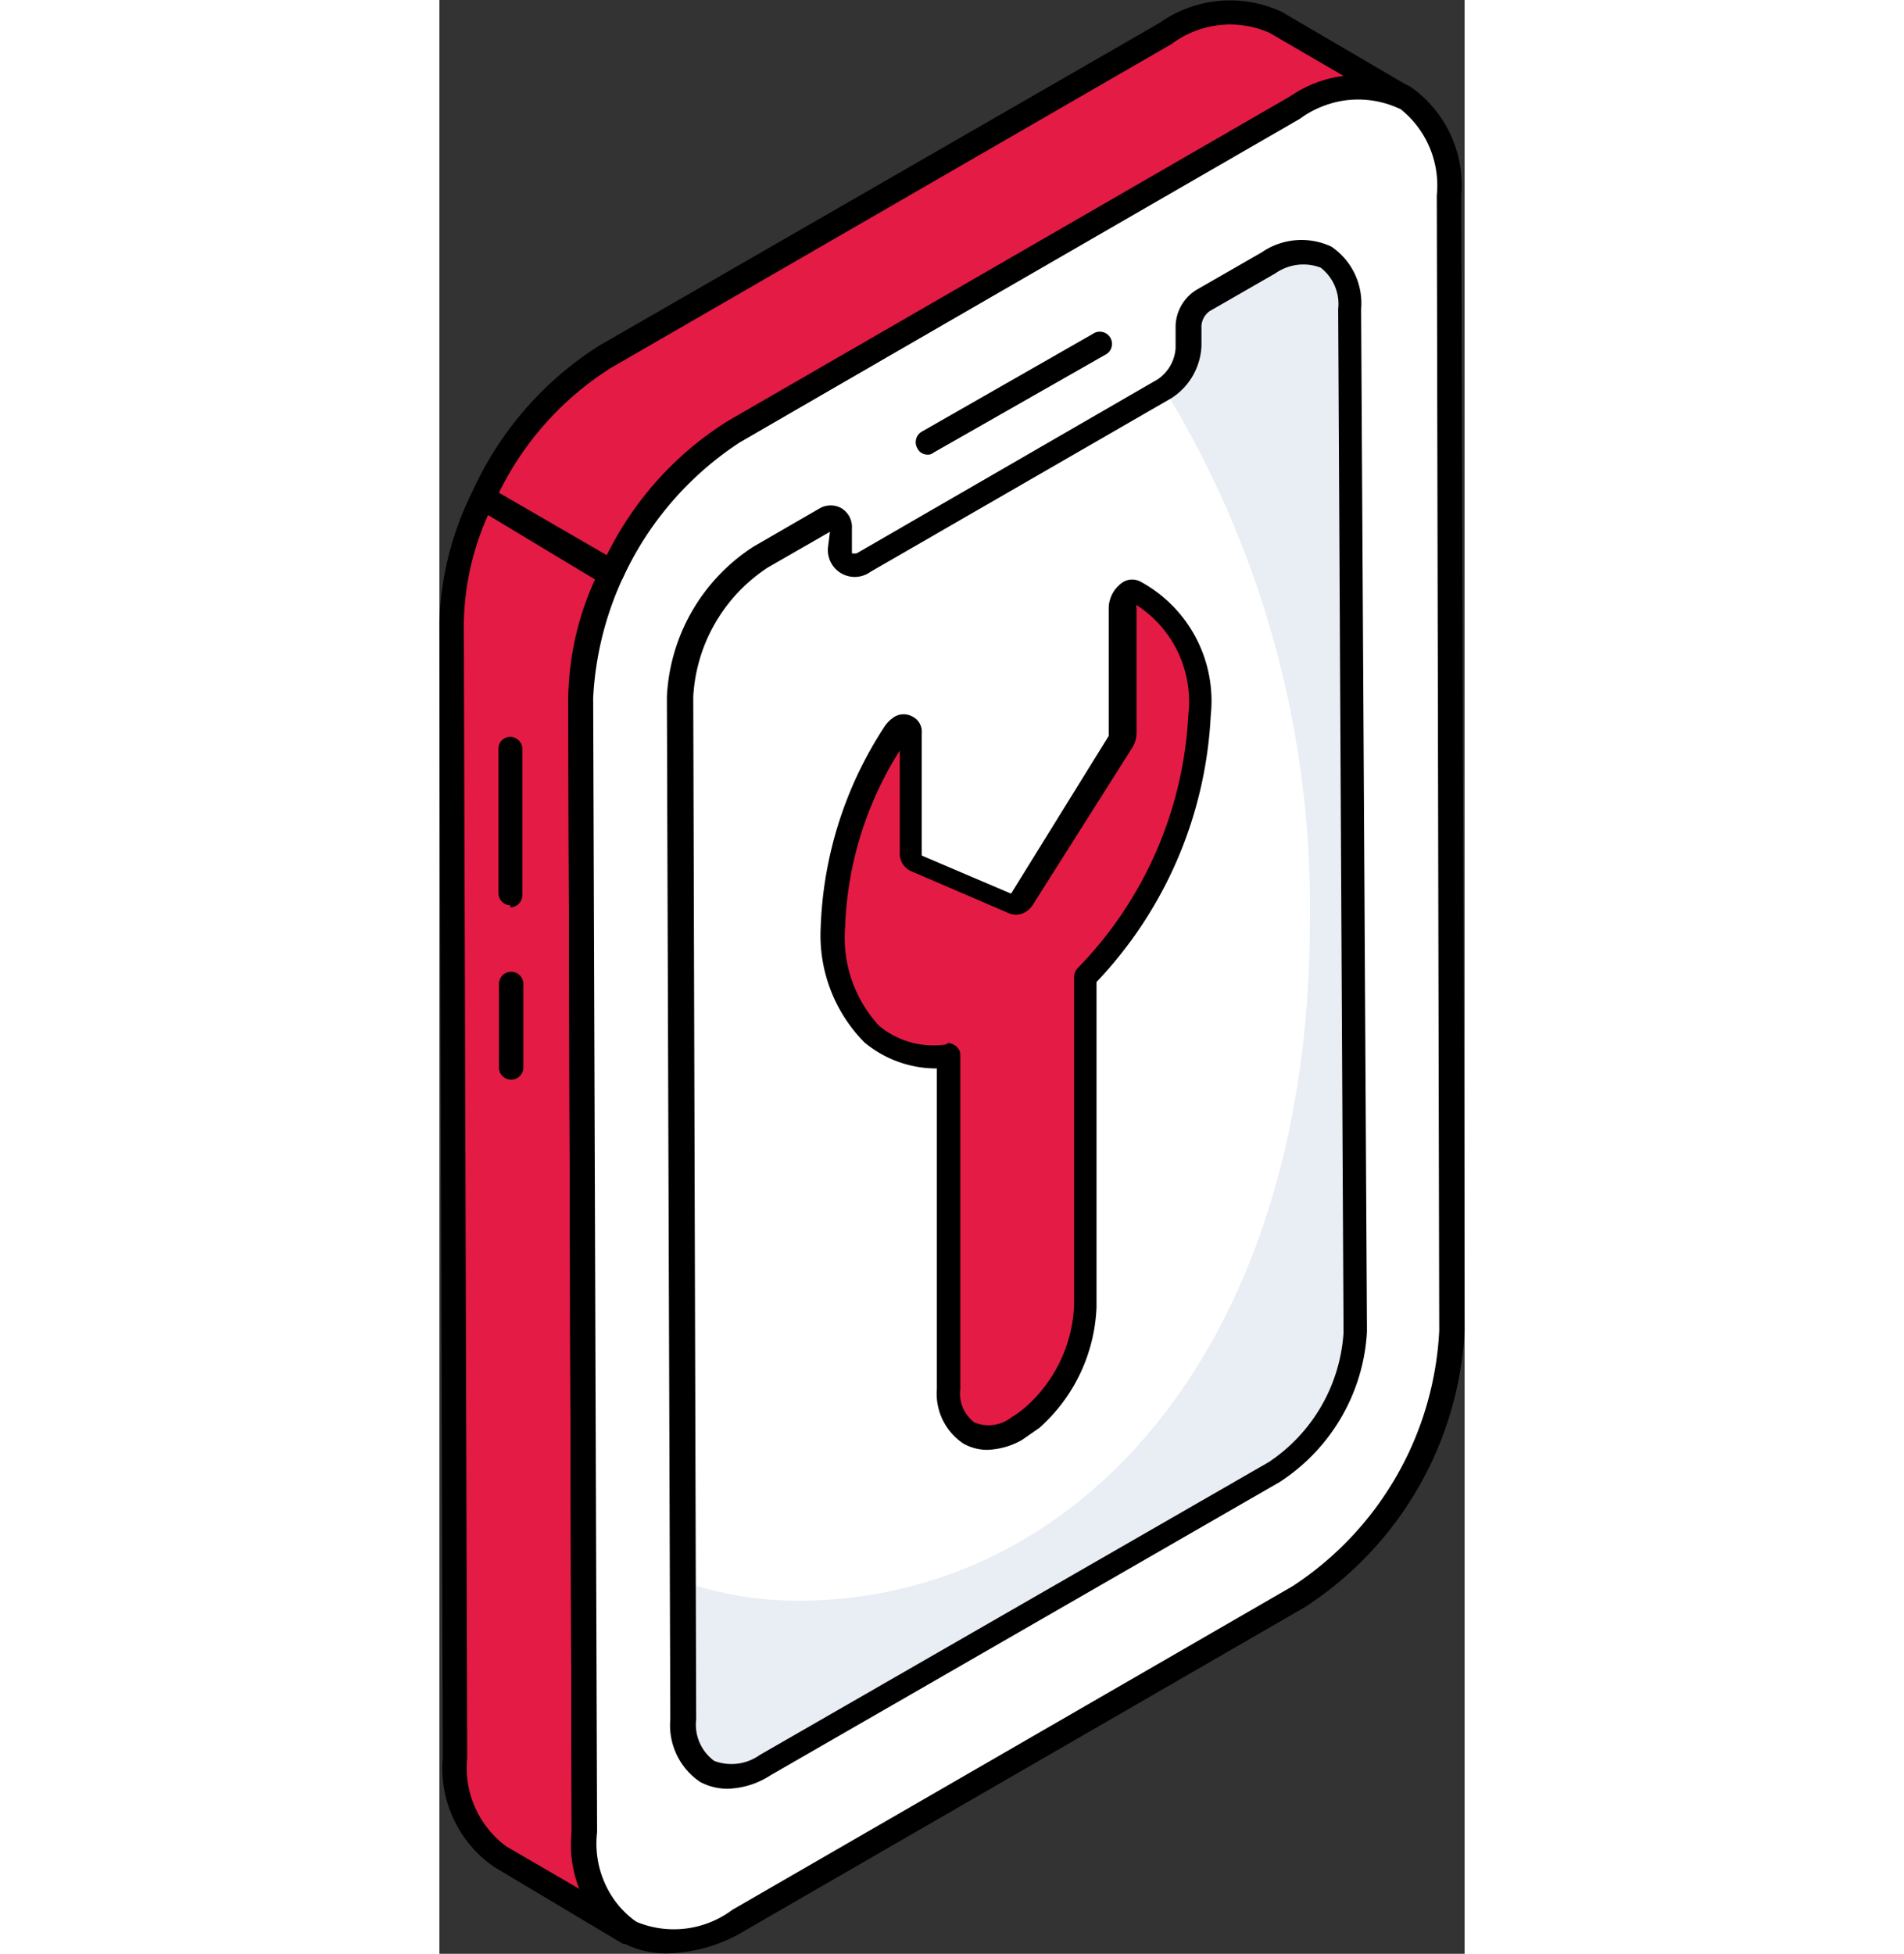
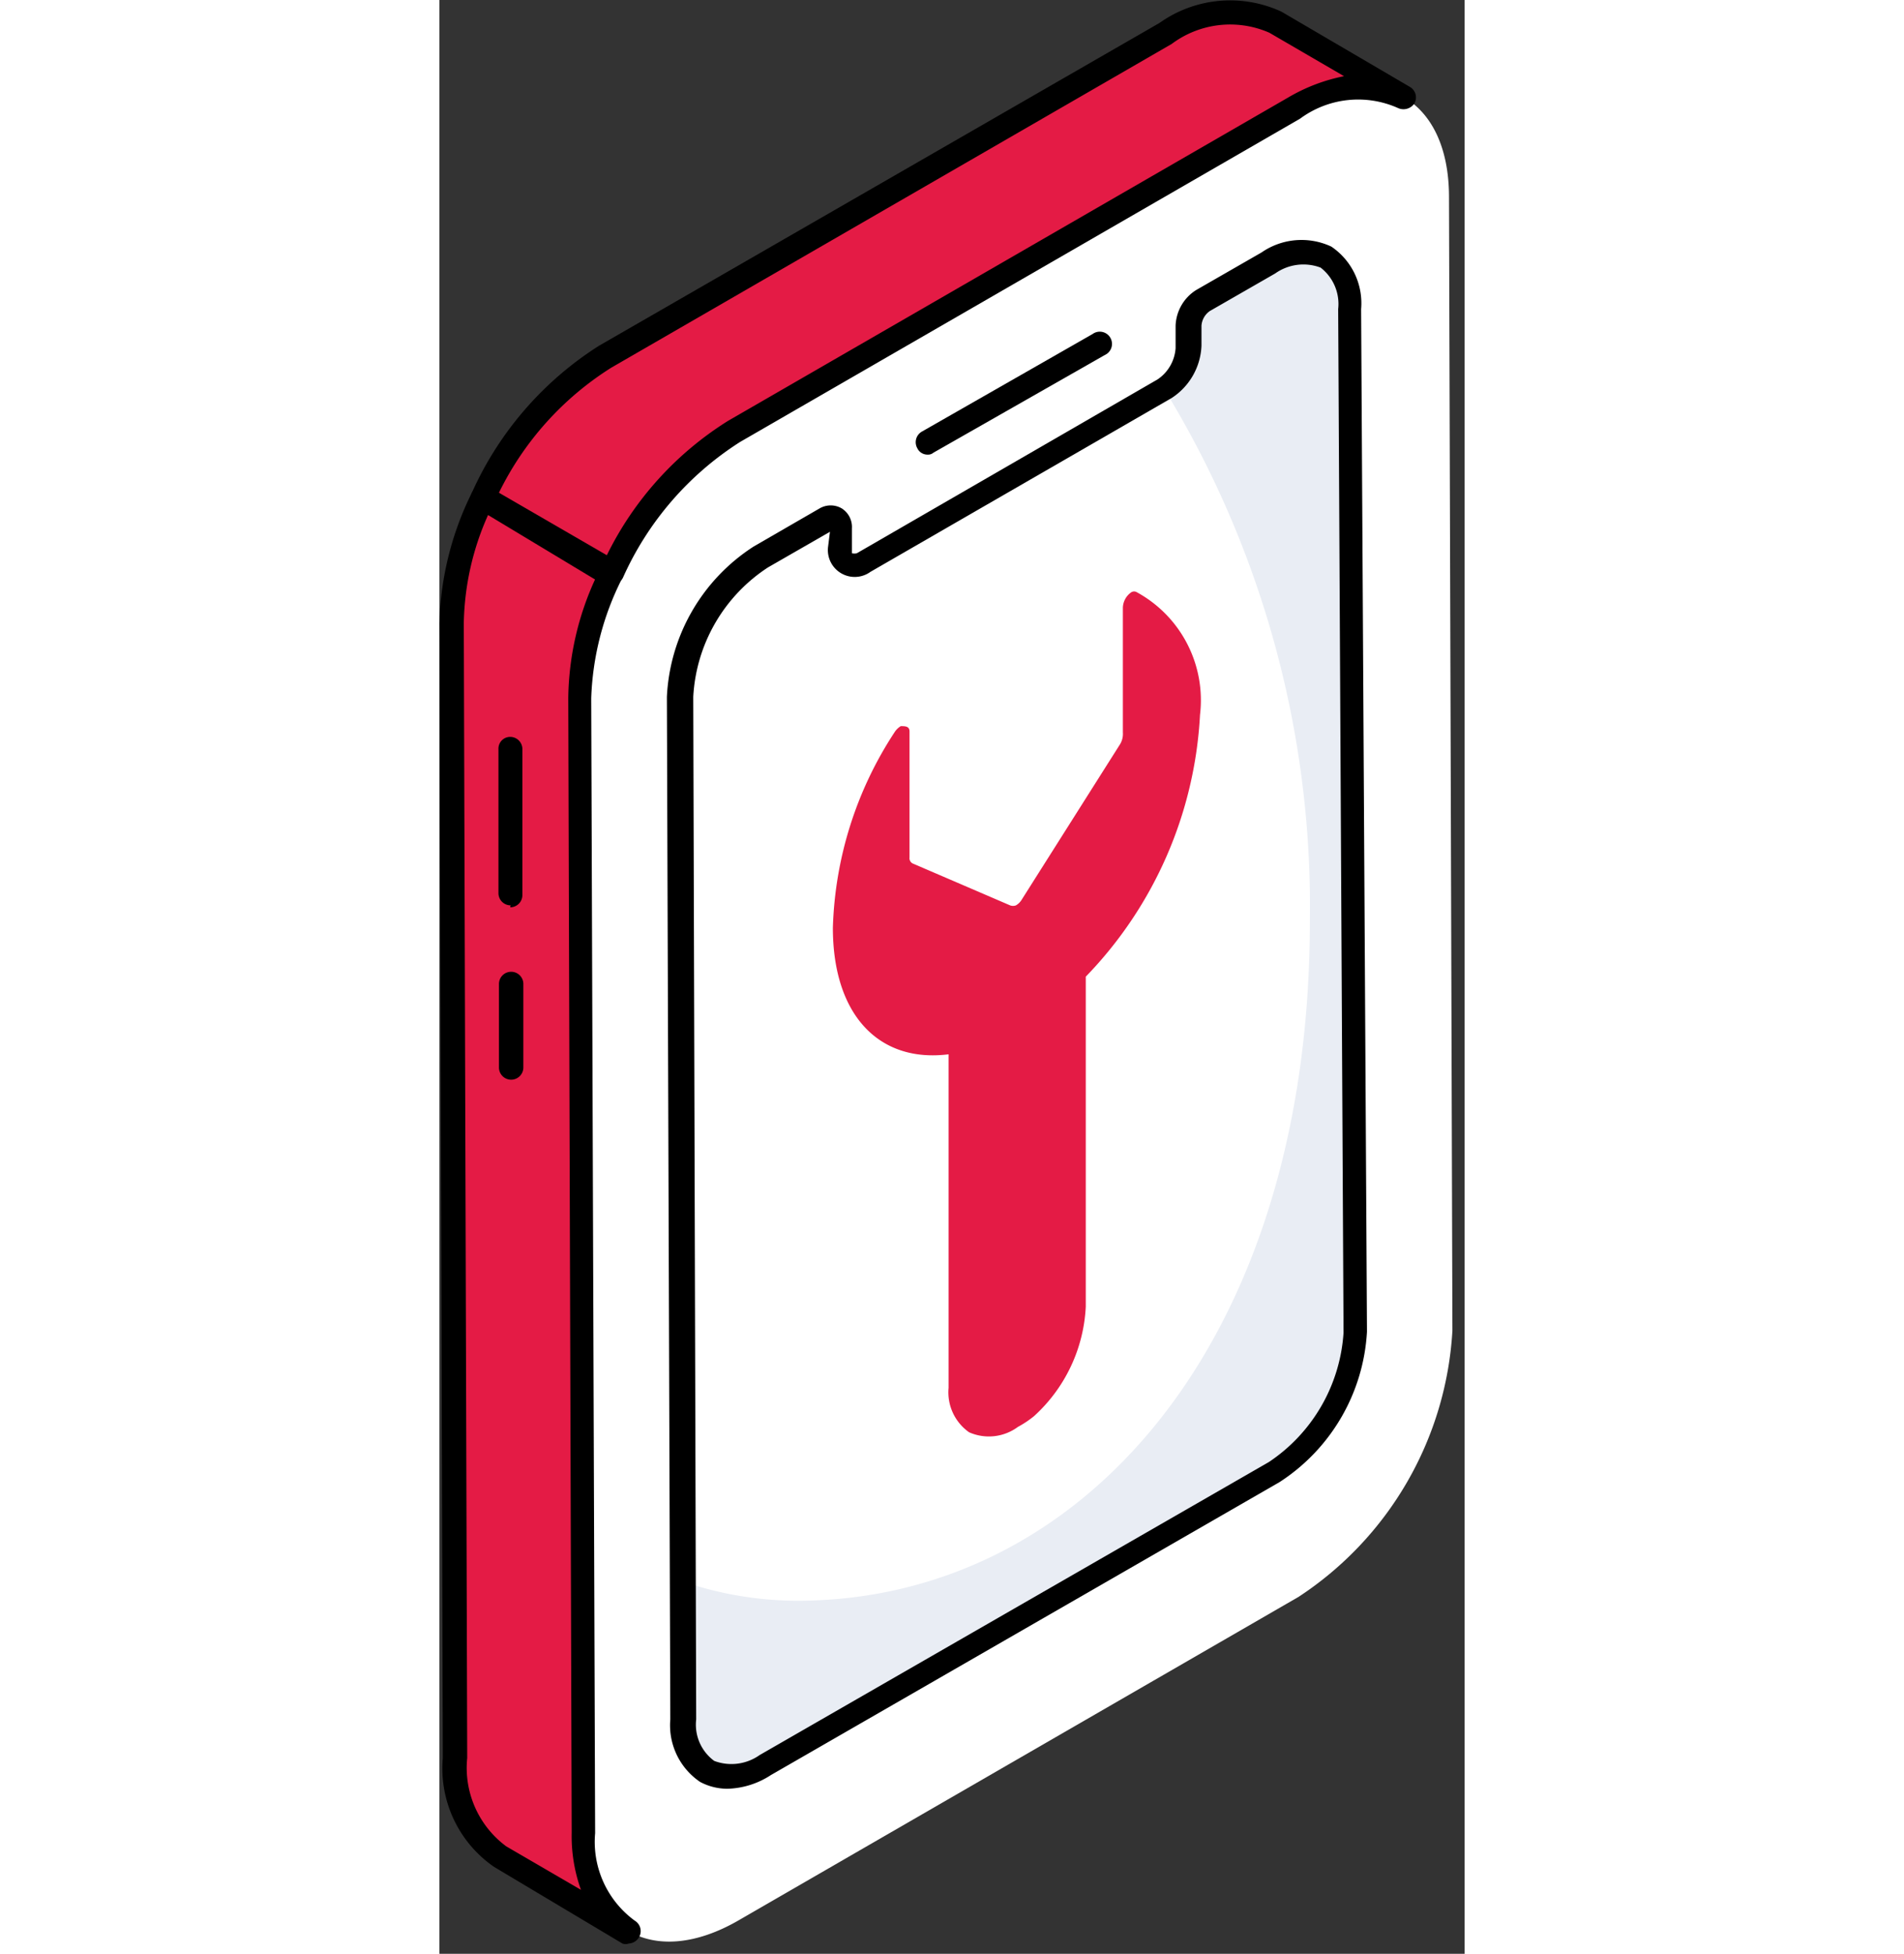
<svg xmlns="http://www.w3.org/2000/svg" width="39" viewBox="0 0 21 40.01">
  <rect x="0" y="0" width="21" height="40.01" fill="#333333" stroke="none" />
  <defs>
    <style>.cls-1{fill:#fff;}.cls-2{fill:#e9edf4;}.cls-3{fill:#e41b45;}</style>
  </defs>
  <g id="Слой_2" data-name="Слой 2">
    <g id="Слой_1-2" data-name="Слой 1">
      <path class="cls-1" d="M17.51,2.21c1.74-1,3.16-.2,3.17,1.8l.07,23.24A7,7,0,0,1,17.6,32.7L6.12,39.33c-1.74,1-3.16.2-3.16-1.81L2.89,14.29A6.94,6.94,0,0,1,6,8.84Z" />
      <path class="cls-1" d="M17,5.38c.92-.53,1.67-.1,1.67,1l.07,20.94a3.69,3.69,0,0,1-1.66,2.87l-10.43,6c-.91.52-1.66.1-1.67-.95L4.91,14.27a3.63,3.63,0,0,1,1.65-2.86l1.35-.78c.16-.1.29,0,.29.17v.41c0,.32.22.44.49.28l6.17-3.56a1.08,1.08,0,0,0,.49-.85V6.67a.64.64,0,0,1,.29-.51Z" />
      <path class="cls-2" d="M18.72,27.27a3.66,3.66,0,0,1-1.65,2.87l-10.43,6c-.91.53-1.66.1-1.67-1V32.38a7.26,7.26,0,0,0,2.36.4c5.8,0,10.5-5.25,10.5-13.92a20.27,20.27,0,0,0-3-10.92,1.13,1.13,0,0,0,.49-.86V6.67a.64.64,0,0,1,.29-.51L17,5.38c.91-.52,1.66-.1,1.66,1Z" />
      <path class="cls-3" d="M.32,36a2.19,2.19,0,0,0,.93,2l2.63,1.54a2.2,2.2,0,0,1-.92-2L2.88,14.28a6.14,6.14,0,0,1,.65-2.56L.9,10.19a6,6,0,0,0-.65,2.57" />
      <path class="cls-3" d="M6,8.84,17.51,2.22A2.22,2.22,0,0,1,19.76,2L17.12.46a2.22,2.22,0,0,0-2.24.22L3.4,7.31A6.62,6.62,0,0,0,.9,10.19l2.63,1.53A6.75,6.75,0,0,1,6,8.84Z" />
-       <path d="M4.71,40a1.89,1.89,0,0,1-1-.24,2.43,2.43,0,0,1-1-2.25L2.64,14.29A7.19,7.19,0,0,1,5.91,8.63L17.39,2a2.46,2.46,0,0,1,2.49-.23A2.45,2.45,0,0,1,20.93,4L21,27.25a7.19,7.19,0,0,1-3.27,5.66L6.25,39.54A3.17,3.17,0,0,1,4.71,40ZM18.93,2a2.59,2.59,0,0,0-1.29.4L6.15,9.06a6.67,6.67,0,0,0-3,5.23l.08,23.23A2,2,0,0,0,4,39.34a2,2,0,0,0,2-.23l11.48-6.63a6.65,6.65,0,0,0,3-5.23L20.43,4a2,2,0,0,0-.8-1.81A1.48,1.48,0,0,0,18.93,2Zm-1.42.18h0Z" />
      <path d="M5.9,36.63a1.19,1.19,0,0,1-.56-.14,1.4,1.4,0,0,1-.61-1.28L4.66,14.27a3.88,3.88,0,0,1,1.78-3.08l1.35-.78a.45.45,0,0,1,.45,0,.45.45,0,0,1,.21.41v.41c0,.07,0,.1,0,.1h0a.25.25,0,0,0,.1,0l6.16-3.56a.84.84,0,0,0,.37-.64V6.67a.9.9,0,0,1,.42-.73l1.34-.77a1.44,1.44,0,0,1,1.43-.12,1.4,1.4,0,0,1,.61,1.28L19,27.27a3.93,3.93,0,0,1-1.79,3.08l-10.42,6A1.7,1.7,0,0,1,5.9,36.63ZM8,10.89l-1.27.73a3.38,3.38,0,0,0-1.53,2.65l.06,20.94a.92.92,0,0,0,.37.85,1,1,0,0,0,.93-.12l10.43-6a3.45,3.45,0,0,0,1.53-2.65L18.41,6.33a.94.94,0,0,0-.36-.85,1,1,0,0,0-.93.12l-1.34.77a.4.4,0,0,0-.17.3v.41A1.34,1.34,0,0,1,15,8.15L8.83,11.71a.55.55,0,0,1-.87-.5Z" />
      <path d="M3.88,39.8a.2.2,0,0,1-.13,0h0L1.12,38.23A2.45,2.45,0,0,1,.07,36L0,12.76a6.37,6.37,0,0,1,.67-2.68A.27.27,0,0,1,.82,10,.24.24,0,0,1,1,10l2.64,1.53a.25.25,0,0,1,.1.32,5.85,5.85,0,0,0-.63,2.45l.08,23.24A2,2,0,0,0,4,39.33a.25.25,0,0,1,.09.34A.26.26,0,0,1,3.88,39.8ZM.5,12.76.57,36a2,2,0,0,0,.8,1.81l1.53.89a3.26,3.26,0,0,1-.19-1.17L2.64,14.29a6,6,0,0,1,.57-2.47L1,10.54A5.64,5.64,0,0,0,.5,12.76Z" />
      <path d="M3.53,12a.27.27,0,0,1-.12,0L.77,10.41a.27.27,0,0,1-.1-.33,6.91,6.91,0,0,1,2.6-3L14.75.47a2.5,2.5,0,0,1,2.5-.23l2.63,1.54a.25.25,0,0,1,.09.34.27.27,0,0,1-.34.09,2,2,0,0,0-2,.22L6.16,9.05a6.38,6.38,0,0,0-2.4,2.78.27.27,0,0,1-.15.13ZM1.22,10.09l2.21,1.28A6.75,6.75,0,0,1,5.91,8.62h0L17.38,2a3.66,3.66,0,0,1,1.15-.44L17,.67A2,2,0,0,0,15,.9L3.52,7.53A6.29,6.29,0,0,0,1.22,10.09Z" />
      <path d="M10,9.31a.23.23,0,0,1-.21-.13.25.25,0,0,1,.09-.34l3.5-2a.25.25,0,1,1,.25.43l-3.51,2A.17.17,0,0,1,10,9.31Z" />
      <path d="M1.47,22.11a.25.25,0,0,1-.25-.25V20.15a.25.25,0,0,1,.25-.25h0a.25.25,0,0,1,.25.24v1.72a.25.25,0,0,1-.25.25Z" />
      <path d="M1.46,18.54a.25.25,0,0,1-.25-.25V15.34a.24.24,0,0,1,.24-.25h0a.25.25,0,0,1,.25.24v3a.25.25,0,0,1-.25.25Z" />
      <path class="cls-3" d="M14.17,12.13a.11.11,0,0,1,.12,0,2.52,2.52,0,0,1,1.29,2.51A8.33,8.33,0,0,1,13.24,20l0,6.76A3.24,3.24,0,0,1,12.18,29a2.1,2.1,0,0,1-.33.22,1,1,0,0,1-1,.11,1,1,0,0,1-.42-.91l0-6.83C9,21.77,8.06,20.78,8.06,19a7.7,7.7,0,0,1,1.26-4,.4.4,0,0,1,.13-.13c.09,0,.18,0,.18.11v2.58a.12.12,0,0,0,.06.12l2,.86a.17.17,0,0,0,.12,0,.34.34,0,0,0,.12-.12l2-3.16A.41.41,0,0,0,14,15V12.44A.4.4,0,0,1,14.17,12.13Z" />
-       <path d="M11.22,29.69a1,1,0,0,1-.49-.13,1.23,1.23,0,0,1-.54-1.12l0-6.56a2.31,2.31,0,0,1-1.48-.53A3.12,3.12,0,0,1,7.81,19a8,8,0,0,1,1.3-4.11.7.7,0,0,1,.21-.21.37.37,0,0,1,.38,0,.34.34,0,0,1,.18.33v2.51l1.83.78,2-3.23V12.44a.65.65,0,0,1,.31-.53h0a.37.37,0,0,1,.34,0,2.78,2.78,0,0,1,1.44,2.74,8.53,8.53,0,0,1-2.34,5.46l0,6.66a3.49,3.49,0,0,1-1.17,2.47l-.36.25A1.55,1.55,0,0,1,11.22,29.69Zm-.8-8.33a.28.28,0,0,1,.17.07.23.23,0,0,1,.08.18l0,6.83a.74.74,0,0,0,.29.69.76.76,0,0,0,.75-.1,2.32,2.32,0,0,0,.29-.21,2.94,2.94,0,0,0,1-2.08L13,20a.28.28,0,0,1,.07-.17,8,8,0,0,0,2.27-5.19,2.35,2.35,0,0,0-1.06-2.25.13.13,0,0,0,0,.07V15a.58.58,0,0,1-.1.33l-2,3.16a.48.48,0,0,1-.2.2.38.38,0,0,1-.34,0l-2-.86a.39.39,0,0,1-.21-.35V15.37A7.22,7.22,0,0,0,8.31,19,2.66,2.66,0,0,0,9,21a1.74,1.74,0,0,0,1.37.39Zm3.77-9h0Z" />
    </g>
  </g>
</svg>